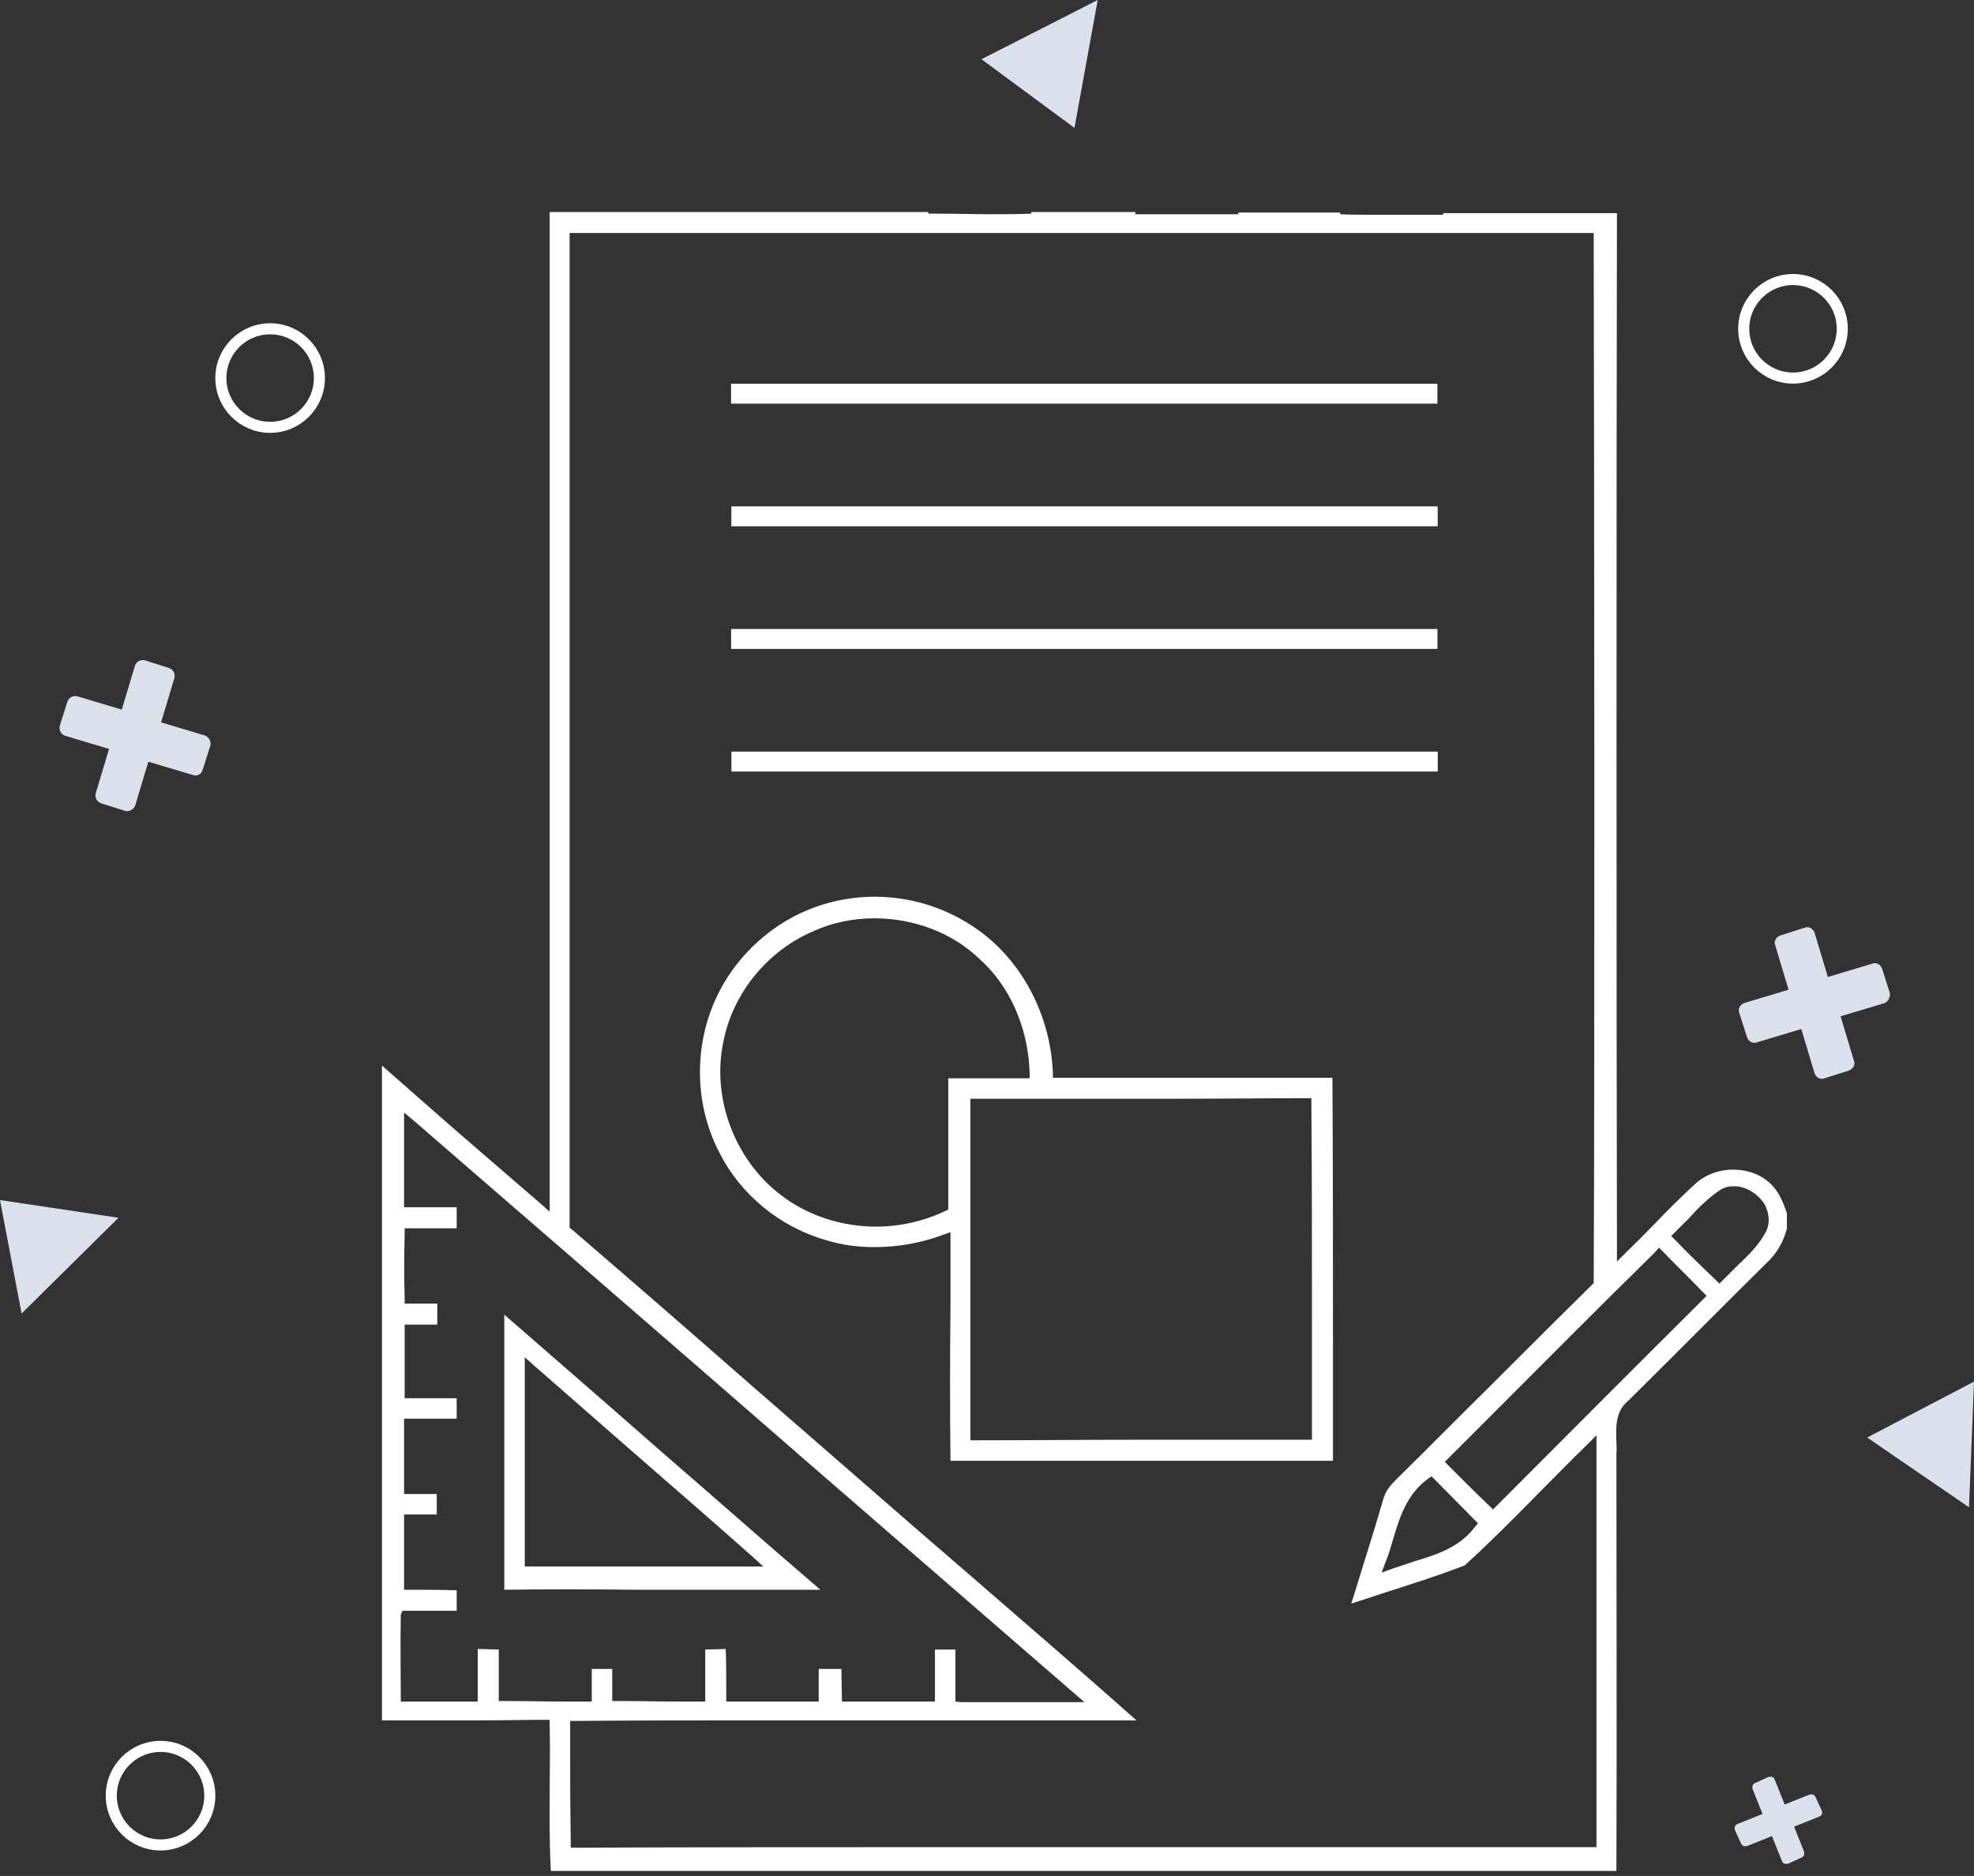
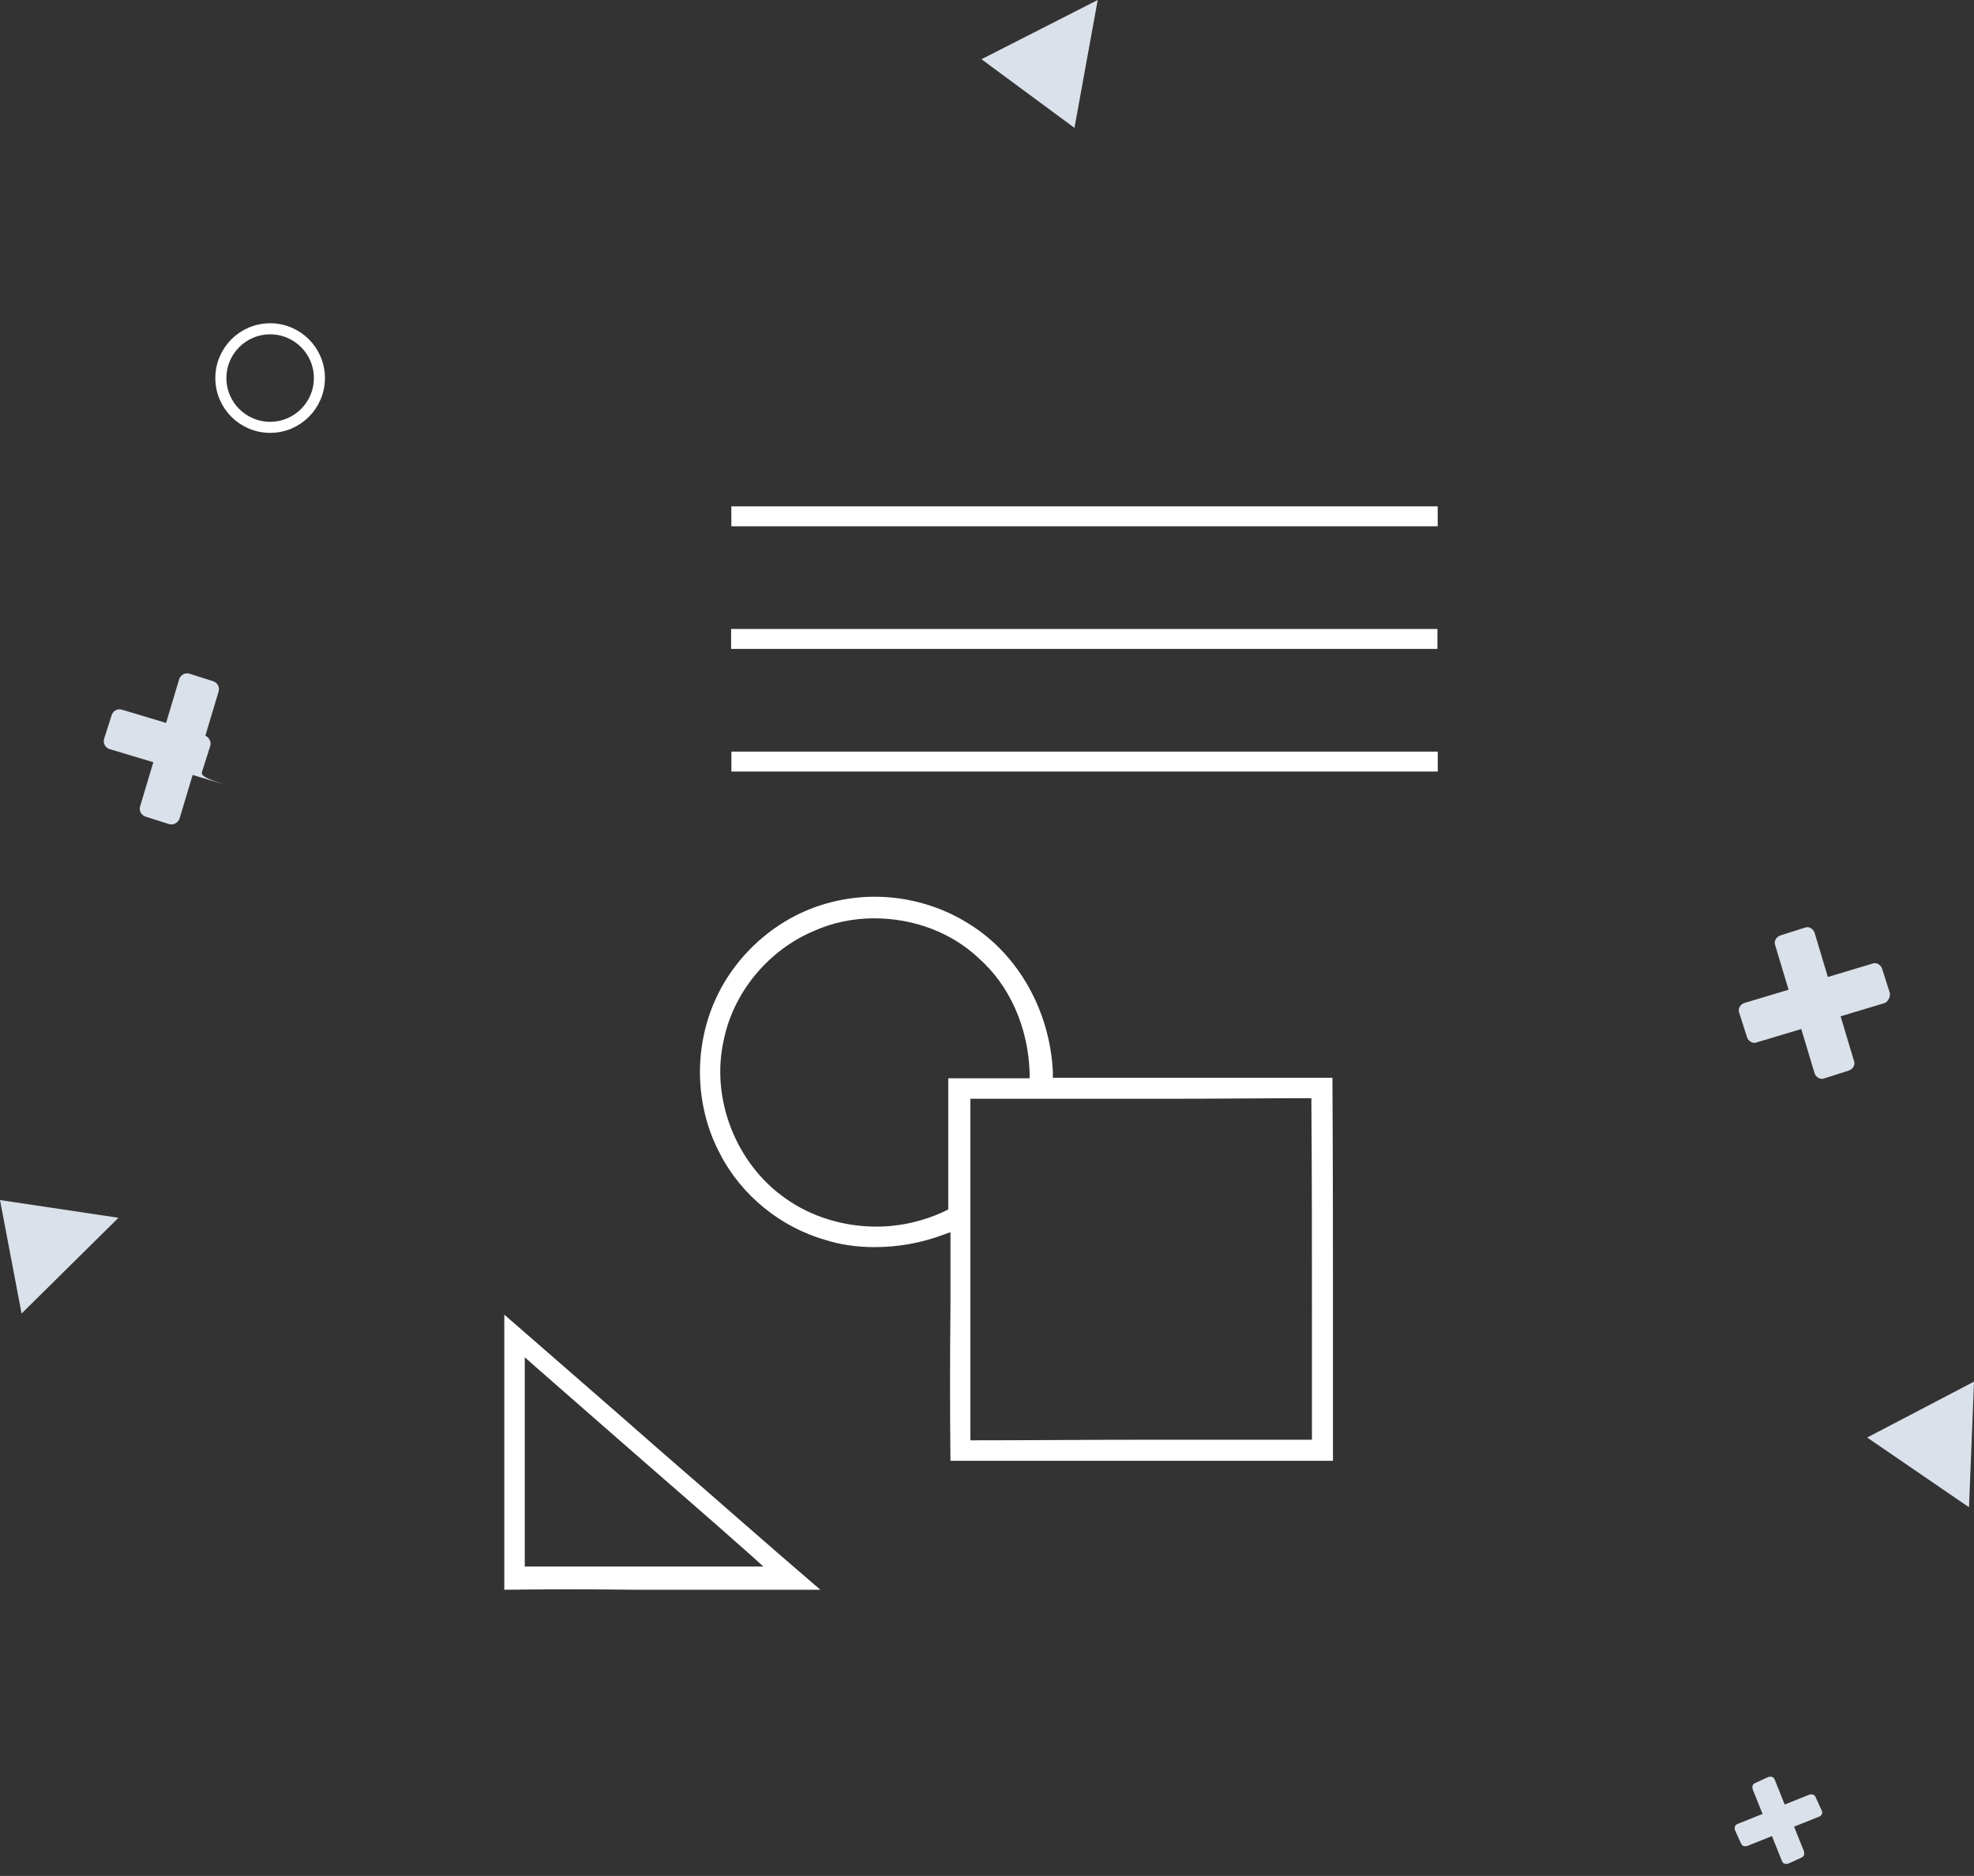
<svg xmlns="http://www.w3.org/2000/svg" version="1.1" id="Layer_1" x="0px" y="0px" width="356.6px" height="338.9px" viewBox="0 0 356.6 338.9" style="enable-background:new 0 0 356.6 338.9;" xml:space="preserve">
  <rect x="0" y="0" width="356.6" height="338.9" fill="#333333" stroke="none" />
  <style type="text/css">
	.st0{fill:#DAE1EA;}
	.st1{fill:none;stroke:#FFFFFF;stroke-width:2;stroke-miterlimit:10;}
	.st2{fill:#FFFFFF;}
</style>
  <polygon class="st0" points="21.4,220 0,216.8 3.9,237.3 " />
  <polygon class="st0" points="198.3,0 177.3,10.7 194.1,23.1 " />
  <polygon class="st0" points="356.6,249.6 337.3,259.7 355.7,272.3 " />
-   <circle class="st1" cx="29" cy="324.4" r="8.9" />
  <circle class="st1" cx="48.8" cy="68.3" r="8.9" />
-   <circle class="st1" cx="323.9" cy="59.4" r="8.9" />
-   <path class="st0" d="M36.6,139.1l1.4-4.4c0.2-0.8-0.3-1.5-0.9-1.8l-8-2.4l2.4-8c0.2-0.8-0.2-1.5-0.9-1.8l-4.4-1.4  c-0.8-0.2-1.5,0.2-1.8,0.9l-2.4,8l-8-2.4c-0.8-0.2-1.5,0.2-1.8,0.9l-1.4,4.4c-0.2,0.8,0.2,1.5,0.9,1.8l8,2.4l-2.4,8  c-0.2,0.8,0.2,1.5,0.9,1.8l4.4,1.4c0.8,0.2,1.5-0.3,1.8-0.9l2.4-8l8,2.4C35.5,140.3,36.4,139.9,36.6,139.1z" />
+   <path class="st0" d="M36.6,139.1l1.4-4.4c0.2-0.8-0.3-1.5-0.9-1.8l2.4-8c0.2-0.8-0.2-1.5-0.9-1.8l-4.4-1.4  c-0.8-0.2-1.5,0.2-1.8,0.9l-2.4,8l-8-2.4c-0.8-0.2-1.5,0.2-1.8,0.9l-1.4,4.4c-0.2,0.8,0.2,1.5,0.9,1.8l8,2.4l-2.4,8  c-0.2,0.8,0.2,1.5,0.9,1.8l4.4,1.4c0.8,0.2,1.5-0.3,1.8-0.9l2.4-8l8,2.4C35.5,140.3,36.4,139.9,36.6,139.1z" />
  <path class="st0" d="M329.1,327.1l-1.1-2.4c-0.2-0.5-0.6-0.6-1.1-0.5l-4.5,1.8l-1.8-4.5c-0.2-0.5-0.6-0.6-1.1-0.5l0,0l-2.4,1.1  c-0.5,0.2-0.6,0.6-0.5,1.1l0,0l1.8,4.5l-4.5,1.8c-0.5,0.2-0.6,0.6-0.5,1.1l0,0l1.1,2.4c0.2,0.5,0.6,0.6,1.1,0.5l4.5-1.8l1.8,4.5  c0.2,0.5,0.6,0.6,1.1,0.5l0,0l2.4-1.1c0.5-0.2,0.6-0.6,0.5-1.1l0,0l-1.8-4.5l4.5-1.8C329.1,328,329.3,327.6,329.1,327.1z" />
  <path class="st0" d="M341.4,179.4L340,175c-0.3-0.8-1.1-1.2-1.8-0.9l-8,2.4l-2.4-8c-0.3-0.8-1.1-1.2-1.8-0.9l-4.4,1.4  c-0.8,0.3-1.2,1.1-0.9,1.8l2.4,8l-8,2.4c-0.8,0.3-1.2,1.1-0.9,1.8l1.4,4.4c0.3,0.8,1.1,1.2,1.8,0.9l8-2.4l2.4,8  c0.3,0.8,1.1,1.2,1.8,0.9l4.4-1.4c0.8-0.3,1.2-1.1,0.9-1.8l-2.4-8l8-2.4C341.1,180.9,341.5,180.1,341.4,179.4z" />
-   <path class="st2" d="M99.5,337.8c-0.3-6.1-0.2-10-0.2-14.2c0-3.4,0.1-6.9,0-11.8l0-1.1l-1.1,0c-3.4,0-7.1,0.1-11.7,0.1  c-2.5,0-5,0-7.5,0c-2.5,0-5,0-7.5,0c-0.8,0-1.7,0-2.5,0V192.5c5.9,5.2,11.8,10.4,17.6,15.4c3.6,3.1,7.3,6.3,10.9,9.4l1.8,1.6l0-2.4  c0-17.2,0-48,0-80c0-38,0-77.2,0-98.2l68.4,0l0,0.3l1.8,0c3.2,0,6.4,0.1,9.5,0.1c2.4,0,4.8,0,7.3-0.1l0-0.3l18.8,0l0,0.4  c2.1,0,4.2,0,6.4,0c3.5,0,6.9,0,10.4,0l1.8,0l0-0.3l18.4,0l0,0.3c2,0.1,4,0.1,6.5,0.1c2,0,4,0,6.1,0c2,0,4,0,6,0v-0.3l31.4,0  c-0.1,42.1-0.1,148.1,0,186.8l0,2.6l1.8-1.8c1.7-1.6,3.4-3.4,5-5c2.3-2.4,4.7-4.8,7.2-7.1c1.8-1.7,4.3-2.7,7-2.7  c2.6,0,5,0.9,6.7,2.5c1.5,1.4,2.3,3.3,3,5.4v2.8c-0.7,2.5-1.9,4.5-3.5,6c-8.4,8.3-16.7,16.7-25.1,25c-2.4,1.9-2.3,4.8-2.2,7.4  c0,0.8,0.1,1.5,0,2.2c0,27.5,0.1,47.6,0,75.4H99.5z M140,310.8c-14.4,0-25.5,0-35.9,0.1l-1.1,0l0,6.2c0,5.4,0,8.2,0.1,15.6l0,1.1  l1.1,0c21.5-0.1,44.2-0.1,73.7-0.1c14.1,0,28.1,0,42.2,0c14.1,0,28.1,0,42.2,0c8.4,0,26.1,0,26.1,0l0-1.1c0-17.1,0-30.9,0-45.8  l0-27.5l-1.8,1.8c-3,2.9-6,6-8.9,8.9c-4.2,4.3-8.6,8.7-13.1,12.8c-4.9,1.9-10,3.5-15,5.1c-1.8,0.6-3.6,1.2-5.5,1.8l0.7-2.2  c1.7-5.6,3.5-11.1,5.1-16.7c0.4-1.5,1.4-2.6,2.5-3.7c5.7-5.6,11.4-11.4,17-16.9c5.9-5.9,12.1-12.1,18.2-18.1l0.3-0.3l0-0.5  c0.2-39.6,0.1-143.8,0-188.1l0-1.1h-1.1c-6.2,0-12.4,0-18.5,0l-136.8,0c-3.2,0-6.4,0-9.7,0c-3.2,0-6.4,0-9.7,0c-2.7,0-5.4,0-8.1,0  l-1.1,0l0,46.2c0,45.9,0,106.3,0,133v0.5l0.4,0.3c10.7,9.2,21.3,18.4,31.9,27.7c6.7,5.8,13.3,11.6,20,17.4  c6.5,5.7,13.1,11.4,19.6,17c10,8.7,20.4,17.6,30.5,26.6c-9.1,0-18.1,0-27.2,0L140,310.8z M72.4,291.7c-0.1,5.7,0,10.4,0,14.6l0,1.1  l1.1,0c2.4,0,4.7,0,7.1,0l5.7,0l0-9.5c1.3,0,2.5,0.1,3.8,0.1c0,2.5,0,5.2,0,8.2l0,1.1l1.1,0c3.8,0,7.5,0.1,11.3,0.1l4.4,0l0-5.9  c1.2,0,2.5,0,3.7,0c0,1.6,0,3.2,0,4.7l0,1.1l1.1,0c3.8,0,7.5,0.1,11.3,0.1l4.4,0V298l3.7-0.1c0.1,2.5,0.1,5.2,0.1,8.4l0,1.1l1.1,0  c3.3,0,6.7,0,10,0l5.6,0l0-5.9h4.1l0.1,5.9l1.1,0c3.2,0,6.4,0,9.7,0c1.6,0,6,0,6,0v-1.1c0-2.8,0-5.6,0-8.3l3.7,0c0,2.8,0,5.5,0,8.3  l0,1.1l1.1,0.1c3,0,6.1,0,9.1,0c3.4,0,6.8,0,10.2,0l2.9,0l-2.2-1.9c-15.8-13.7-31.5-27.3-47.3-41c-23.4-20.4-47.7-41.4-71.6-62.1  l-1.8-1.5l0,2.3c0,3.6,0,7.3,0,11l0,3.8h1.1c2.8,0,5.6,0,8.4,0c0,1.3,0,2.5,0,3.8l-9.4,0l0,1.1c-0.1,4.1-0.1,7.8,0,11.4l0,1.1h5.9  c0,1.3,0,2.5,0,3.8c-1.6,0-3.2,0-4.8,0h-1.1l0,1.1c0,3.5,0,7.3,0,11.1l0,1.1c0,0,4.2,0,5.8,0c1.2,0,2.4,0,3.6,0c0,1.2,0,2.5,0,3.7  l-1.7,0c-2.2,0-4.5,0-6.7,0l-1.1,0v13.6l5.9,0v3.7c-1.6,0-3.2,0-4.8,0l-1.1,0v1.1c0,3.8,0,7.6,0,11.4l0,1.1h1.1c2.7,0,5.5,0,8.4,0.1  c0,1.2,0,2.5,0,3.7c-2.9,0-5.8,0-8.7,0l-1.1,0L72.4,291.7z M257.9,267.2c-3.8,2.8-5.1,7-6.3,11.1c-0.4,1.3-0.7,2.5-1.2,3.6l-0.8,2.2  l2.2-0.8c1.2-0.4,2.4-0.8,3.6-1.2c4-1.2,8.2-2.5,11-6.2l0.6-0.7l-8.4-8.5L257.9,267.2z M298.8,226.4c-9.9,9.7-19.8,19.7-29.4,29.3  l-8.4,8.4l0.8,0.8c2.4,2.4,4.7,4.7,7.1,7l0.8,0.8l0.8-0.8c12.3-12.3,24.6-24.7,37-37l0.8-0.8l-0.8-0.8c-2.3-2.4-4.7-4.7-7-7.1  l-0.8-0.8L298.8,226.4z M313.2,214.3c-0.9,0-1.7,0.2-2.5,0.7c-2.2,1.5-4,3.3-5.6,5.1c-0.8,0.8-1.6,1.6-2.4,2.4l-0.8,0.8l0.8,0.8  c2.3,2.4,4.7,4.7,7.1,7l0.8,0.8l0.8-0.8c0.8-0.8,1.6-1.6,2.5-2.5c1.8-1.7,3.6-3.4,4.9-5.7c1-1.6,0.9-3.5,0-5.3  C317.5,215.6,315.4,214.3,313.2,214.3z" />
  <path class="st2" d="M240.8,263.9c-10,0-19.9,0-29.9,0l-39.2,0c-0.1-9.2-0.1-18.6,0-27.7c0-4,0-8.1,0-12.1v-1.5l-1.4,0.5  c-4,1.5-8.2,2.2-12.3,2.2c-3.1,0-6.1-0.4-8.9-1.3c-8.1-2.3-15.2-8.1-19-15.5c-4.7-8.8-4.9-19.8-0.4-28.9c2.8-5.7,7.5-10.6,13.1-13.7  c4.5-2.5,9.8-3.9,15.2-3.9c6.2,0,12.2,1.8,17.2,5c8.8,5.5,14.5,15.7,15,26.7l0,1l1,0c5.5,0,10.9,0,16.4,0l19.2,0c4.6,0,9.2,0,13.9,0  c0.1,16.1,0.1,32.5,0.1,48.3C240.8,250,240.8,257,240.8,263.9z M206.3,260.1c9.9,0,19.7,0,29.6,0l1.1,0l0-1.1c0-7.1,0-14.2,0-21.2  c0-12.6,0-25.5-0.1-38.3l0-1.1l-1.1,0c-7.4,0-15.5,0.1-25.4,0.1c-5.7,0-11.3,0-17,0c-5.7,0-11.3,0-17,0h-1.1l0,1.1  c0,19.8,0,39.7,0,59.5l0,1.1l1.1,0C186.4,260.2,196.4,260.1,206.3,260.1z M157.9,165.9c-3.8,0-7.6,0.8-10.9,2.3  c-8.3,3.5-14.6,11.2-16.3,19.9c-2.3,10.5,2.3,22.2,11.2,28.4c4.6,3.3,10.5,5.1,16.4,5.1c4.3,0,8.6-1,12.4-2.8l0.6-0.3l0-0.7  c0-3.2,0-6.4,0-9.7c0-4.4,0-8.9,0-13.3c1.3,0,2.7,0,4,0l10.7,0l0-1.1c-0.3-8.3-3.7-15.7-9.1-20.5C172,168.5,165.1,165.9,157.9,165.9  z" />
  <path class="st2" d="M91.1,287.2c0-16.6,0-33.2,0-49.7c9.4,8.2,19,16.5,28.2,24.6c9.5,8.2,19.2,16.8,28.9,25.1l-33.3,0  C106.9,287.1,99,287.1,91.1,287.2z M94.8,247.7c0,6.9,0,13.7,0,20.6c0,4.5,0,9.1,0,13.6l0,1.1l1.1,0c6.9,0,13.8,0,20.7,0  c6.2,0,12.4,0,18.5,0l2.8,0l-2.1-1.9c-8.2-7.3-16.7-14.6-24.8-21.7c-4.8-4.2-9.6-8.4-14.4-12.6l-1.8-1.6L94.8,247.7z" />
-   <rect x="194.1" y="7.4" transform="matrix(-1.836970e-16 1 -1 -1.836970e-16 267.063 -124.779)" class="st2" width="3.6" height="127.6" />
  <rect x="194.1" y="29.5" transform="matrix(-1.836970e-16 1 -1 -1.836970e-16 289.217 -102.624)" class="st2" width="3.6" height="127.6" />
  <rect x="194.1" y="51.7" transform="matrix(-1.836970e-16 1 -1 -1.836970e-16 311.371 -80.47)" class="st2" width="3.6" height="127.6" />
  <rect x="194.1" y="73.8" transform="matrix(-1.836970e-16 1 -1 -1.836970e-16 333.526 -58.315)" class="st2" width="3.6" height="127.6" />
</svg>